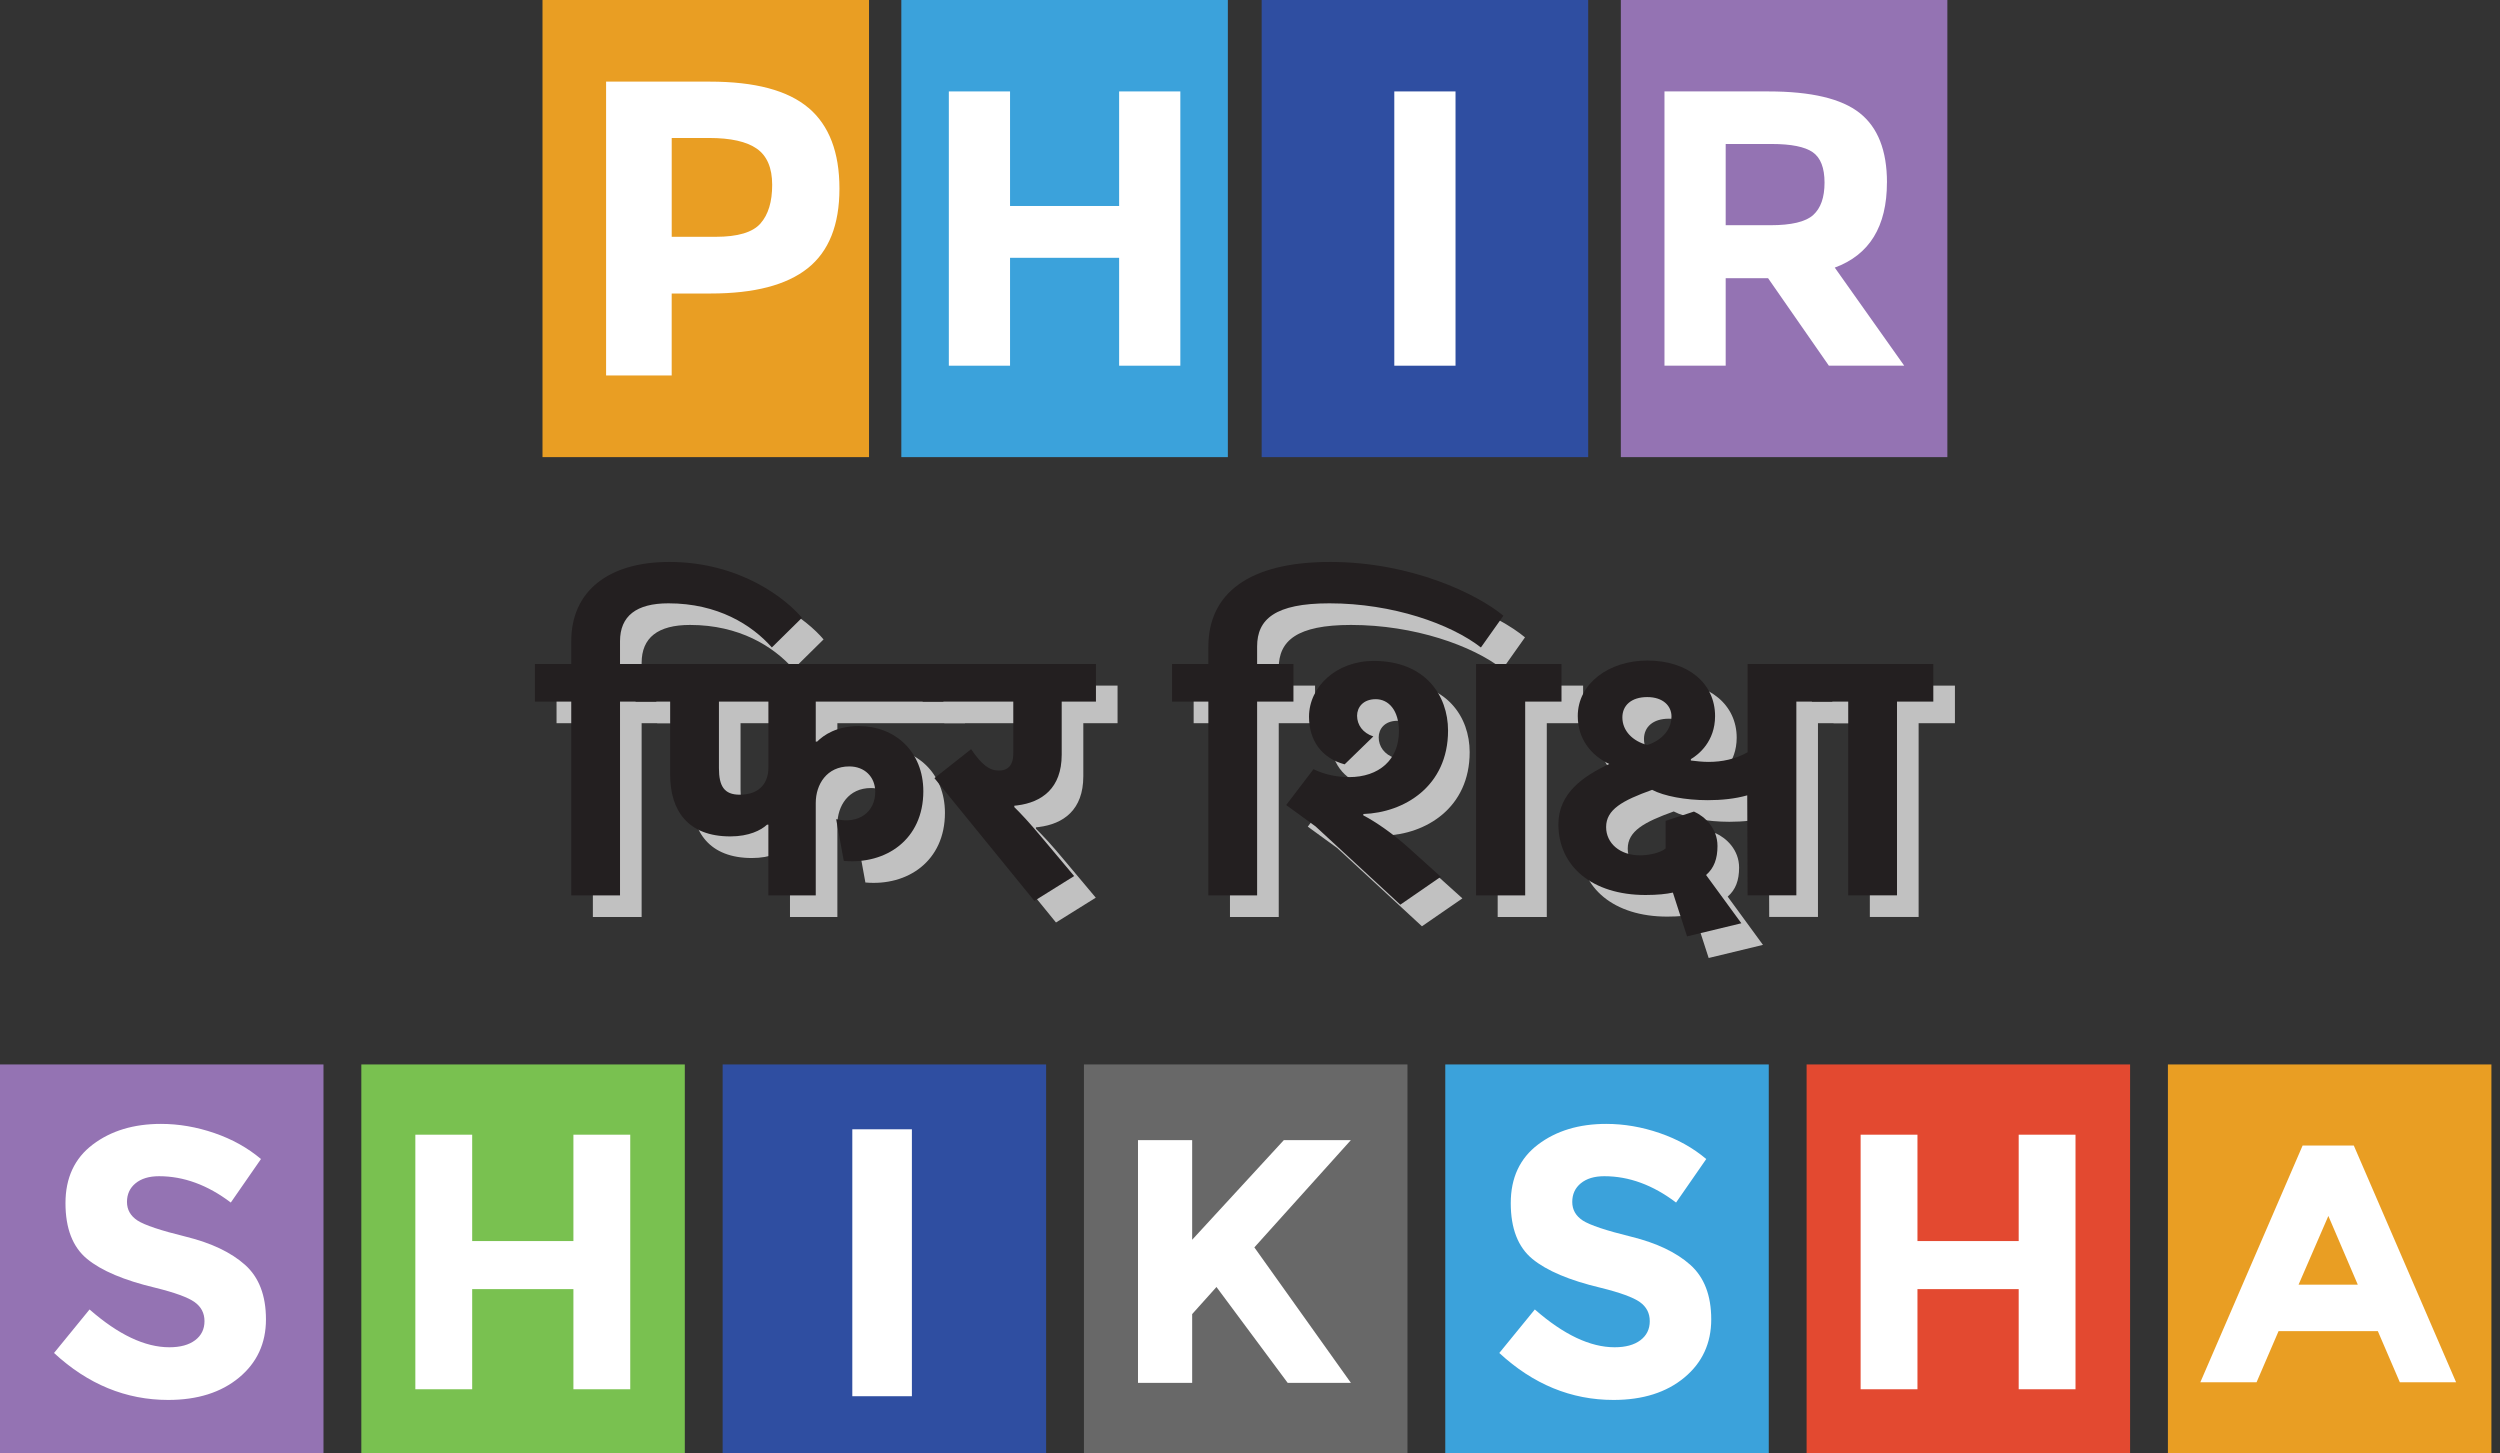
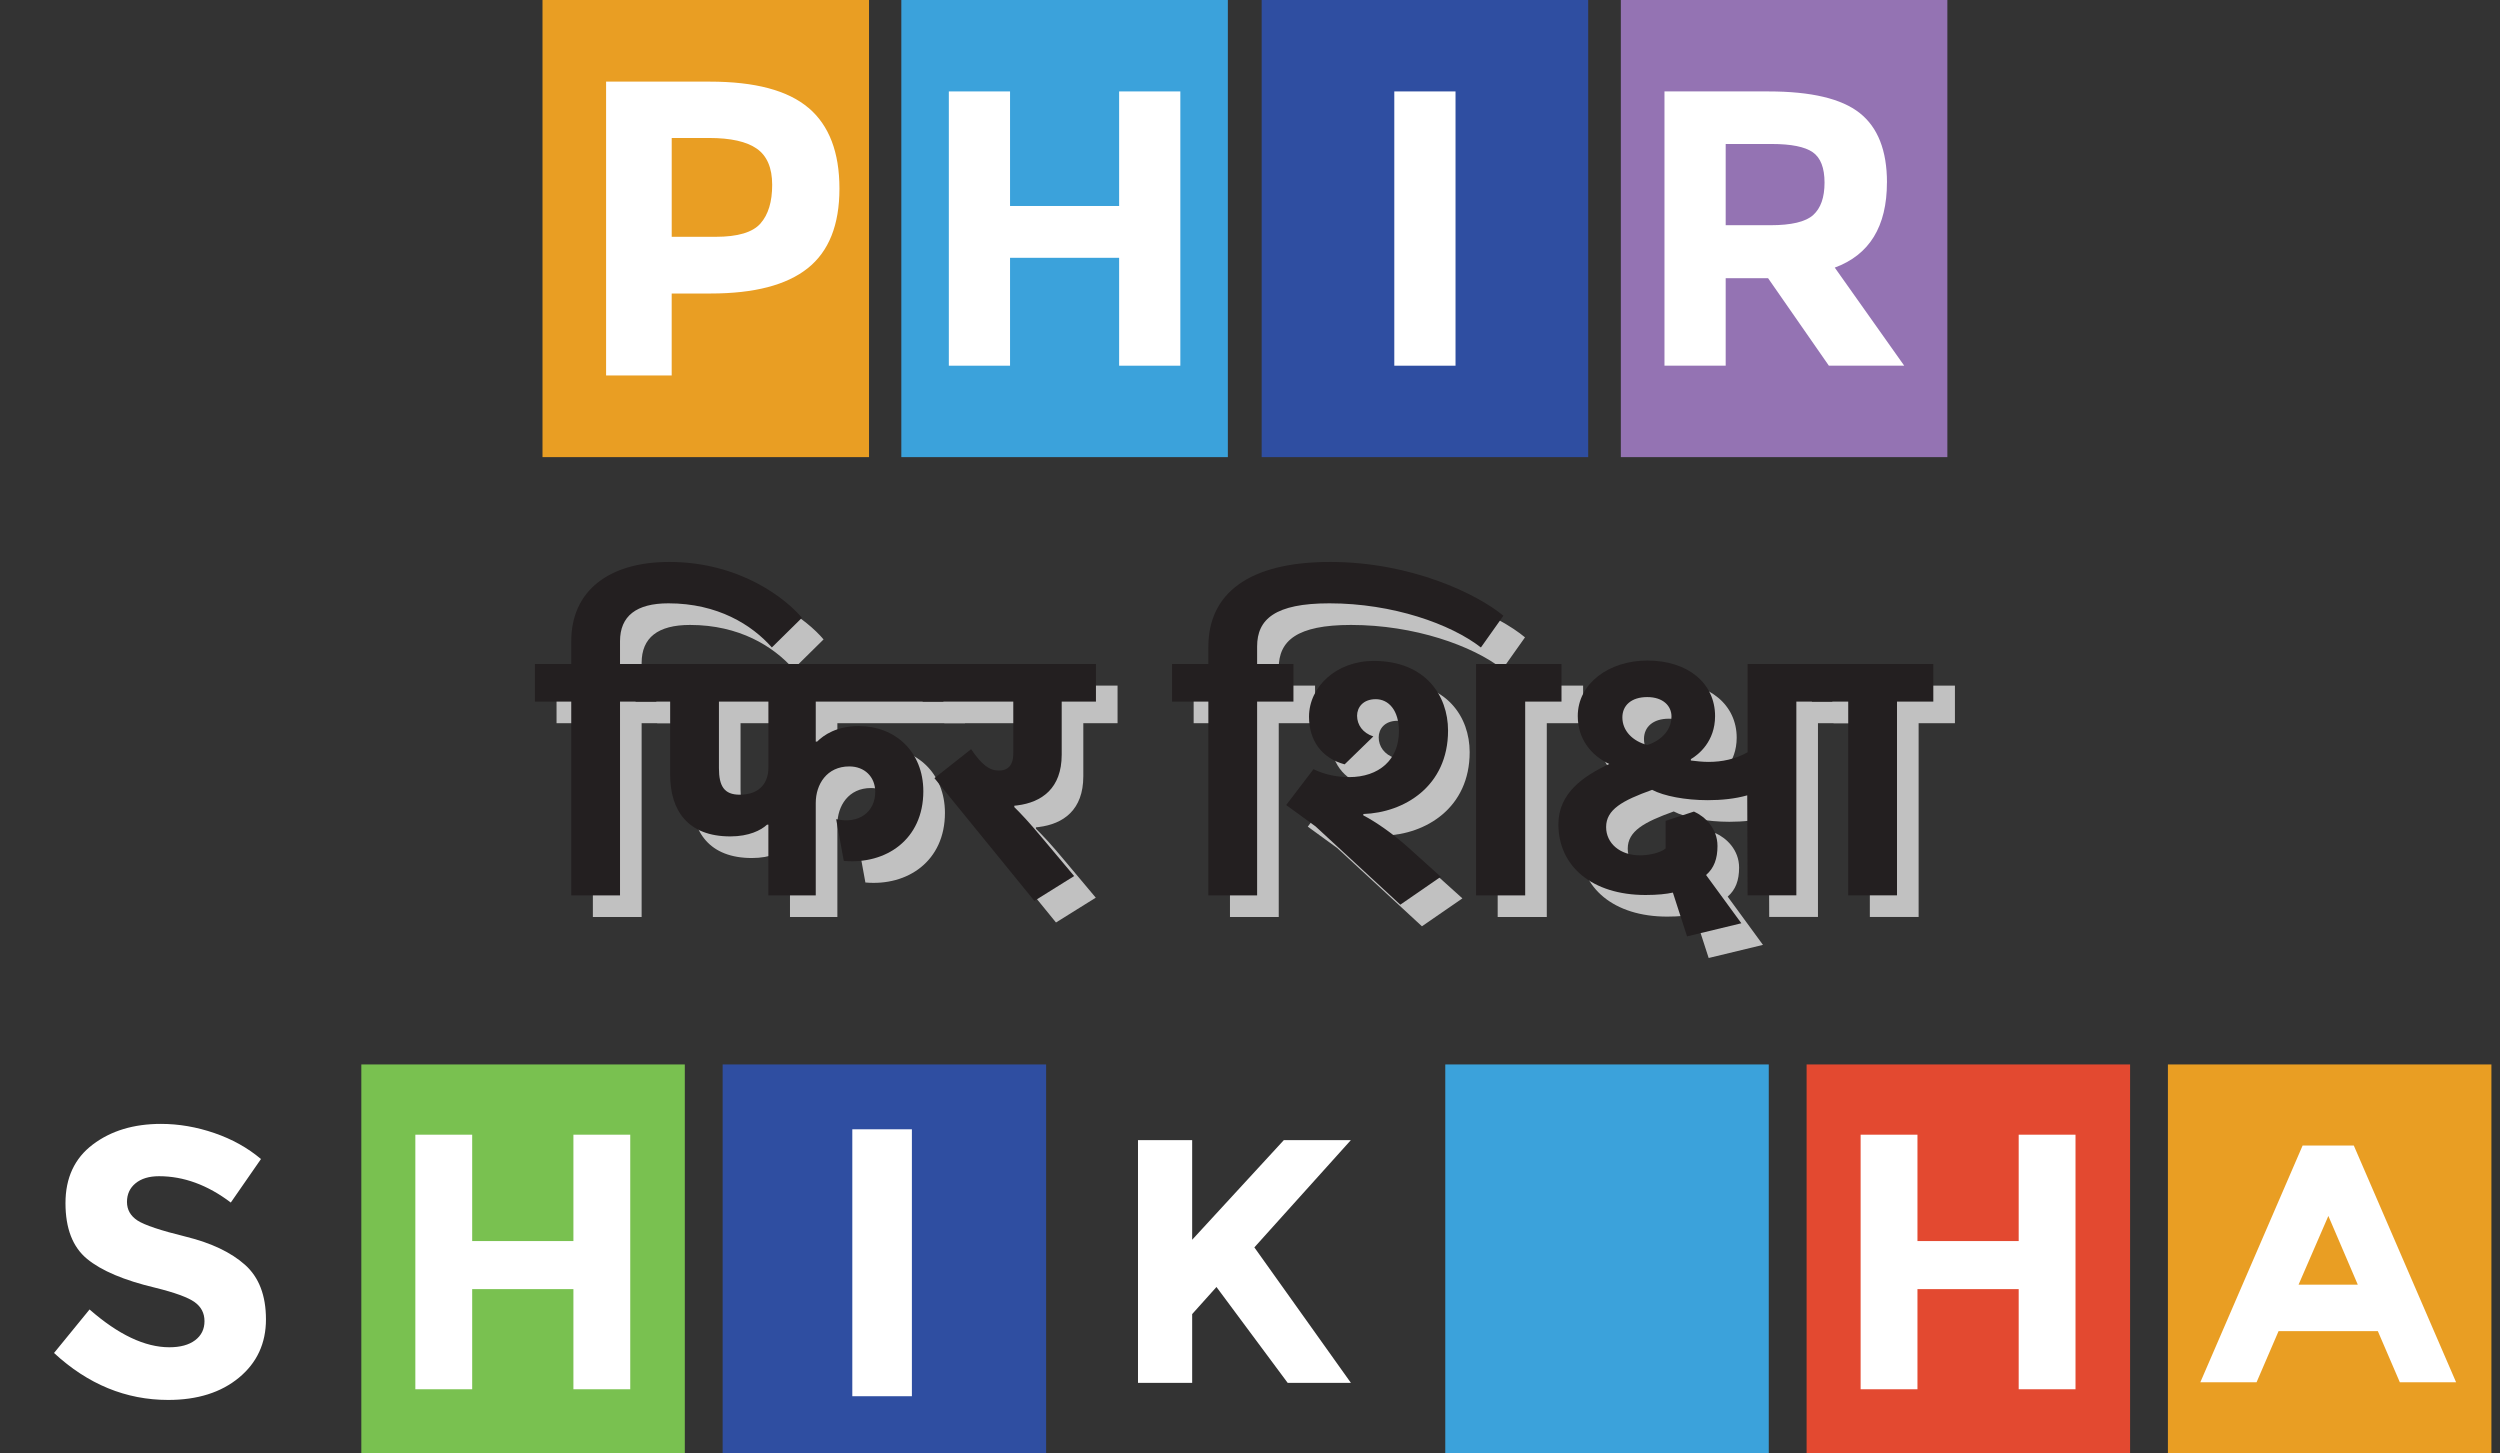
<svg xmlns="http://www.w3.org/2000/svg" width="172" height="100" viewBox="0 0 172 100" fill="none">
  <rect x="0" y="0" width="172" height="100" fill="#333333" stroke="none" />
  <path d="M116.581 62.897C116.152 62.992 115.534 63.063 114.701 63.063C111.036 63.063 108.704 61.094 108.704 58.2C108.704 56.065 110.417 54.879 112.202 54.048C110.941 53.455 110.037 52.317 110.037 50.751C110.037 48.497 112.202 46.932 114.82 46.932C117.651 46.932 119.484 48.521 119.484 50.751C119.484 52.506 118.342 53.408 117.818 53.716V53.811C118.223 53.859 118.627 53.906 119.032 53.906C119.96 53.906 120.888 53.716 121.721 53.242V47.169H127.551V49.755H125.076V63.087H121.721L121.697 56.207C120.864 56.444 119.912 56.539 118.984 56.539C117.437 56.539 115.962 56.255 115.153 55.828C113.106 56.563 111.988 57.18 111.988 58.39C111.988 59.505 112.94 60.335 114.32 60.335C114.915 60.335 115.724 60.169 116.081 59.86V57.963L118.032 57.322C118.77 57.654 119.65 58.461 119.65 59.694C119.65 60.572 119.412 61.212 118.865 61.687L121.292 65.008L117.556 65.91L116.581 62.897ZM116.485 50.775C116.485 50.063 115.914 49.446 114.82 49.446C113.725 49.446 113.106 50.016 113.106 50.846C113.106 51.771 113.82 52.483 114.82 52.744C115.534 52.53 116.485 51.89 116.485 50.775Z" fill="#C1C1C1" />
  <path d="M132.001 63.087H128.645V49.757H126.147V47.171H134.499V49.757H132.001V63.089V63.087Z" fill="#C1C1C1" />
  <path d="M47.475 42.996C45.262 42.996 44.144 43.873 44.144 45.605V47.171H46.643V49.757H44.144V63.089H40.789V49.757H38.29V47.171H40.789V45.605C40.789 42.094 43.43 40.149 47.523 40.149C52.401 40.149 55.566 42.687 56.661 43.992L54.591 46.032C53.21 44.466 50.855 42.996 47.475 42.996Z" fill="#C1C1C1" />
  <path d="M51.735 59.032C48.808 59.032 47.594 57.253 47.594 54.786V49.757H45.215V47.171H66.392V49.757H57.611V52.508H57.706C58.158 52.058 59.039 51.441 60.586 51.441C63.061 51.441 65.012 53.196 65.012 55.925C65.012 59.246 62.442 60.977 59.539 60.716L59.015 57.846C60.61 58.202 61.704 57.324 61.704 55.972C61.704 54.928 60.967 54.217 59.919 54.217C58.373 54.217 57.611 55.45 57.611 56.731V63.089H54.351V58.225H54.256C53.851 58.605 53.019 59.032 51.733 59.032H51.735ZM50.95 49.757V54.335C50.95 55.569 51.307 56.162 52.378 56.162C53.853 56.162 54.353 55.236 54.353 54.311V49.757H50.95Z" fill="#C1C1C1" />
  <path d="M73.2 59.151L75.389 61.76L72.652 63.468L65.775 55.023L68.297 53.03C69.035 54.098 69.535 54.501 70.225 54.501C70.772 54.501 71.201 54.193 71.201 53.339V49.757H64.966V47.171H76.888V49.757H74.532V53.41C74.532 55.735 73.152 56.684 71.486 56.897C71.415 56.897 71.343 56.921 71.272 56.921V57.016C71.772 57.514 72.248 58.012 73.2 59.151Z" fill="#C1C1C1" />
  <path d="M92.951 42.996C89.215 42.996 87.977 44.087 87.977 45.961V47.171H90.476V49.757H87.977V63.089H84.622V49.757H82.123V47.171H84.622V45.985C84.622 42.331 87.382 40.149 92.998 40.149C98.614 40.149 103.159 42.379 104.92 43.85L103.374 46.032C101.303 44.419 97.305 42.996 92.951 42.996Z" fill="#C1C1C1" />
  <path d="M91.547 50.801C91.547 48.737 93.427 46.958 95.997 46.958C99.542 46.958 101.113 49.33 101.113 51.749C101.113 55.593 98.091 57.395 95.283 57.49V57.585C96.068 57.988 97.234 58.771 98.4 59.815L100.613 61.808L97.829 63.729L91.999 58.344L89.976 56.873L91.856 54.406C92.665 54.81 93.569 54.952 94.307 54.952C96.353 54.952 97.734 53.766 97.734 51.797C97.734 50.35 97.02 49.591 96.139 49.591C95.259 49.591 94.854 50.16 94.854 50.729C94.854 51.346 95.235 51.916 95.973 52.153L93.998 54.074C92.403 53.647 91.547 52.414 91.547 50.801ZM108.918 47.171V49.757H106.419V63.089H103.04V47.171H108.918Z" fill="#C1C1C1" />
  <path d="M115.094 61.41C114.665 61.505 114.047 61.576 113.214 61.576C109.549 61.576 107.217 59.607 107.217 56.713C107.217 54.578 108.93 53.392 110.715 52.562C109.454 51.968 108.55 50.83 108.55 49.264C108.55 47.011 110.715 45.445 113.333 45.445C116.164 45.445 117.997 47.034 117.997 49.264C117.997 51.02 116.855 51.921 116.331 52.229V52.324C116.736 52.372 117.14 52.419 117.545 52.419C118.473 52.419 119.401 52.229 120.234 51.755V45.682H126.064V48.268H123.589V61.6H120.234L120.21 54.72C119.377 54.958 118.425 55.052 117.497 55.052C115.95 55.052 114.475 54.768 113.666 54.341C111.619 55.076 110.501 55.693 110.501 56.903C110.501 58.018 111.453 58.848 112.833 58.848C113.428 58.848 114.237 58.682 114.594 58.373V56.476L116.545 55.835C117.283 56.167 118.163 56.974 118.163 58.208C118.163 59.085 117.925 59.726 117.378 60.2L119.805 63.521L116.069 64.423L115.094 61.41ZM114.998 49.288C114.998 48.576 114.427 47.959 113.333 47.959C112.238 47.959 111.619 48.529 111.619 49.359C111.619 50.284 112.333 50.996 113.333 51.257C114.047 51.043 114.998 50.403 114.998 49.288Z" fill="#231F20" />
  <path d="M130.514 61.6H127.158V48.27H124.66V45.684H133.012V48.27H130.514V61.602V61.6Z" fill="#231F20" />
  <path d="M45.989 41.509C43.775 41.509 42.657 42.386 42.657 44.118V45.684H45.156V48.27H42.657V61.602H39.302V48.27H36.803V45.684H39.302V44.118C39.302 40.607 41.943 38.662 46.036 38.662C50.914 38.662 54.079 41.2 55.174 42.505L53.104 44.545C51.724 42.98 49.368 41.509 45.989 41.509Z" fill="#231F20" />
  <path d="M50.248 57.545C47.321 57.545 46.107 55.766 46.107 53.299V48.27H43.728V45.684H64.905V48.27H56.124V51.022H56.219C56.672 50.571 57.552 49.954 59.099 49.954C61.574 49.954 63.525 51.71 63.525 54.438C63.525 57.759 60.955 59.49 58.052 59.23L57.528 56.359C59.123 56.715 60.217 55.837 60.217 54.485C60.217 53.441 59.48 52.73 58.432 52.73C56.886 52.73 56.124 53.963 56.124 55.244V61.602H52.864V56.739H52.769C52.364 57.118 51.532 57.545 50.246 57.545H50.248ZM49.463 48.27V52.848C49.463 54.082 49.82 54.675 50.891 54.675C52.366 54.675 52.866 53.75 52.866 52.825V48.27H49.463Z" fill="#231F20" />
  <path d="M71.713 57.664L73.902 60.273L71.165 61.981L64.288 53.536L66.811 51.544C67.548 52.611 68.048 53.014 68.738 53.014C69.285 53.014 69.714 52.706 69.714 51.852V48.27H63.479V45.684H75.401V48.27H73.045V51.923C73.045 54.248 71.665 55.197 69.999 55.41C69.928 55.41 69.856 55.434 69.785 55.434V55.529C70.285 56.027 70.761 56.525 71.713 57.664Z" fill="#231F20" />
  <path d="M91.464 41.509C87.728 41.509 86.49 42.6 86.49 44.474V45.684H88.989V48.27H86.49V61.602H83.135V48.27H80.636V45.684H83.135V44.498C83.135 40.845 85.895 38.662 91.511 38.662C97.127 38.662 101.672 40.892 103.433 42.363L101.887 44.545C99.816 42.932 95.819 41.509 91.464 41.509Z" fill="#231F20" />
  <path d="M90.06 49.314C90.06 47.25 91.94 45.471 94.51 45.471C98.055 45.471 99.626 47.843 99.626 50.263C99.626 54.106 96.604 55.909 93.796 56.004V56.098C94.581 56.502 95.747 57.285 96.913 58.328L99.126 60.321L96.342 62.242L90.512 56.858L88.489 55.387L90.369 52.919C91.178 53.323 92.082 53.465 92.82 53.465C94.867 53.465 96.247 52.279 96.247 50.31C96.247 48.863 95.533 48.104 94.652 48.104C93.772 48.104 93.367 48.673 93.367 49.243C93.367 49.859 93.748 50.429 94.486 50.666L92.511 52.587C90.916 52.16 90.06 50.927 90.06 49.314ZM107.431 45.684V48.27H104.933V61.602H101.553V45.684H107.431Z" fill="#231F20" />
  <path d="M59.789 0H37.324V31.45H59.789V0Z" fill="#E99E23" />
  <path d="M55.629 7.423C57.047 8.629 57.754 10.48 57.754 12.977C57.754 15.474 57.025 17.3 55.569 18.457C54.113 19.615 51.89 20.193 48.901 20.193H46.212V25.834H41.699V5.616H48.842C51.947 5.616 54.208 6.219 55.623 7.423H55.629ZM52.317 15.379C52.858 14.77 53.126 13.884 53.126 12.719C53.126 11.553 52.773 10.722 52.069 10.23C51.366 9.738 50.271 9.493 48.787 9.493H46.214V16.292H49.252C50.757 16.292 51.779 15.987 52.317 15.381V15.379Z" fill="white" />
  <path d="M84.476 0H62.011V31.45H84.476V0Z" fill="#3BA2DB" />
  <path d="M76.996 6.29H81.207V25.16H76.996V17.737H69.491V25.16H65.28V6.29H69.491V14.172H76.996V6.29Z" fill="white" />
  <path d="M109.267 0H86.802V31.45H109.267V0Z" fill="#2F4EA1" />
  <path d="M95.928 6.29H100.14V25.16H95.928V6.29Z" fill="white" />
  <path d="M133.978 0H111.514V31.45H133.978V0Z" fill="#9473B3" />
  <path d="M129.821 12.553C129.821 15.577 128.623 17.531 126.232 18.411L131.011 25.16H125.827L121.643 19.139H118.727V25.16H114.516V6.29H121.67C124.604 6.29 126.696 6.785 127.946 7.774C129.196 8.763 129.824 10.357 129.824 12.553H129.821ZM124.746 14.794C125.267 14.327 125.528 13.585 125.528 12.566C125.528 11.55 125.259 10.852 124.718 10.474C124.178 10.097 123.235 9.906 121.885 9.906H118.727V15.495H121.806C123.246 15.495 124.227 15.262 124.748 14.794H124.746Z" fill="white" />
  <path d="M47.115 73.234H24.859V100H47.115V73.234Z" fill="#79C150" />
  <path d="M39.451 78.067H43.361V95.581H39.451V88.691H32.486V95.581H28.576V78.067H32.486V85.385H39.451V78.067Z" fill="white" />
  <path d="M71.974 73.234H49.718V100H71.974V73.234Z" fill="#2F4EA1" />
  <path d="M58.639 77.695H62.738V96.06H58.639V77.695Z" fill="white" />
-   <path d="M96.833 73.234H74.576V100H96.833V73.234Z" fill="#686868" />
  <path d="M78.294 78.439H82.021V85.295L88.329 78.439H92.941L86.3 85.82C86.872 86.618 87.931 88.103 89.476 90.276C91.02 92.45 92.177 94.072 92.941 95.139H88.591L83.693 88.545L82.021 90.409V95.139H78.294V78.439Z" fill="white" />
  <path d="M121.691 73.234H99.435V100H121.691V73.234Z" fill="#3BA2DB" />
-   <path d="M108.762 81.408C108.367 81.732 108.171 82.16 108.171 82.695C108.171 83.229 108.412 83.653 108.893 83.97C109.375 84.284 110.487 84.658 112.23 85.086C113.973 85.516 115.326 86.16 116.288 87.016C117.251 87.874 117.733 89.126 117.733 90.772C117.733 92.418 117.116 93.754 115.881 94.778C114.647 95.802 113.022 96.316 111.007 96.316C108.1 96.316 105.48 95.239 103.152 93.085L105.596 90.091C107.575 91.824 109.406 92.692 111.087 92.692C111.839 92.692 112.431 92.531 112.861 92.207C113.289 91.883 113.504 91.446 113.504 90.895C113.504 90.344 113.277 89.906 112.821 89.582C112.365 89.258 111.463 88.929 110.115 88.596C107.977 88.087 106.414 87.427 105.425 86.612C104.437 85.798 103.94 84.518 103.94 82.775C103.94 81.032 104.567 79.689 105.818 78.743C107.069 77.797 108.632 77.324 110.508 77.324C111.733 77.324 112.961 77.534 114.186 77.955C115.411 78.376 116.48 78.972 117.39 79.741L115.314 82.735C113.72 81.526 112.074 80.923 110.375 80.923C109.692 80.923 109.153 81.087 108.76 81.411L108.762 81.408Z" fill="white" />
  <path d="M146.55 73.234H124.294V100H146.55V73.234Z" fill="#E34930" />
  <path d="M138.886 78.067H142.795V95.581H138.886V88.691H131.921V95.581H128.011V78.067H131.921V85.385H138.886V78.067Z" fill="white" />
  <path d="M171.409 73.234H149.152V100H171.409V73.234Z" fill="#E99E23" />
  <path d="M165.108 95.099L163.594 91.58H156.766L155.252 95.099H151.383L158.421 78.811H161.941L168.979 95.099H165.11H165.108ZM160.191 83.657L158.14 88.387H162.217L160.191 83.657Z" fill="white" />
-   <path d="M22.256 73.234H2.28882e-05V100H22.256V73.234Z" fill="#9473B3" />
+   <path d="M22.256 73.234V100H22.256V73.234Z" fill="#9473B3" />
  <path d="M9.328 81.408C8.933 81.732 8.736 82.16 8.736 82.695C8.736 83.229 8.977 83.653 9.458 83.97C9.94 84.284 11.052 84.658 12.795 85.086C14.538 85.516 15.891 86.16 16.853 87.016C17.816 87.874 18.298 89.126 18.298 90.772C18.298 92.418 17.681 93.754 16.447 94.778C15.212 95.802 13.587 96.316 11.572 96.316C8.665 96.316 6.045 95.239 3.717 93.085L6.161 90.091C8.14 91.824 9.971 92.692 11.652 92.692C12.405 92.692 12.996 92.531 13.426 92.207C13.854 91.883 14.069 91.446 14.069 90.895C14.069 90.344 13.842 89.906 13.386 89.582C12.93 89.258 12.028 88.929 10.68 88.596C8.542 88.087 6.979 87.427 5.99 86.612C5.002 85.798 4.505 84.518 4.505 82.775C4.505 81.032 5.132 79.689 6.383 78.743C7.634 77.797 9.197 77.324 11.073 77.324C12.298 77.324 13.526 77.534 14.751 77.955C15.976 78.376 17.045 78.972 17.955 79.741L15.879 82.735C14.285 81.526 12.639 80.923 10.941 80.923C10.257 80.923 9.718 81.087 9.325 81.411L9.328 81.408Z" fill="white" />
</svg>